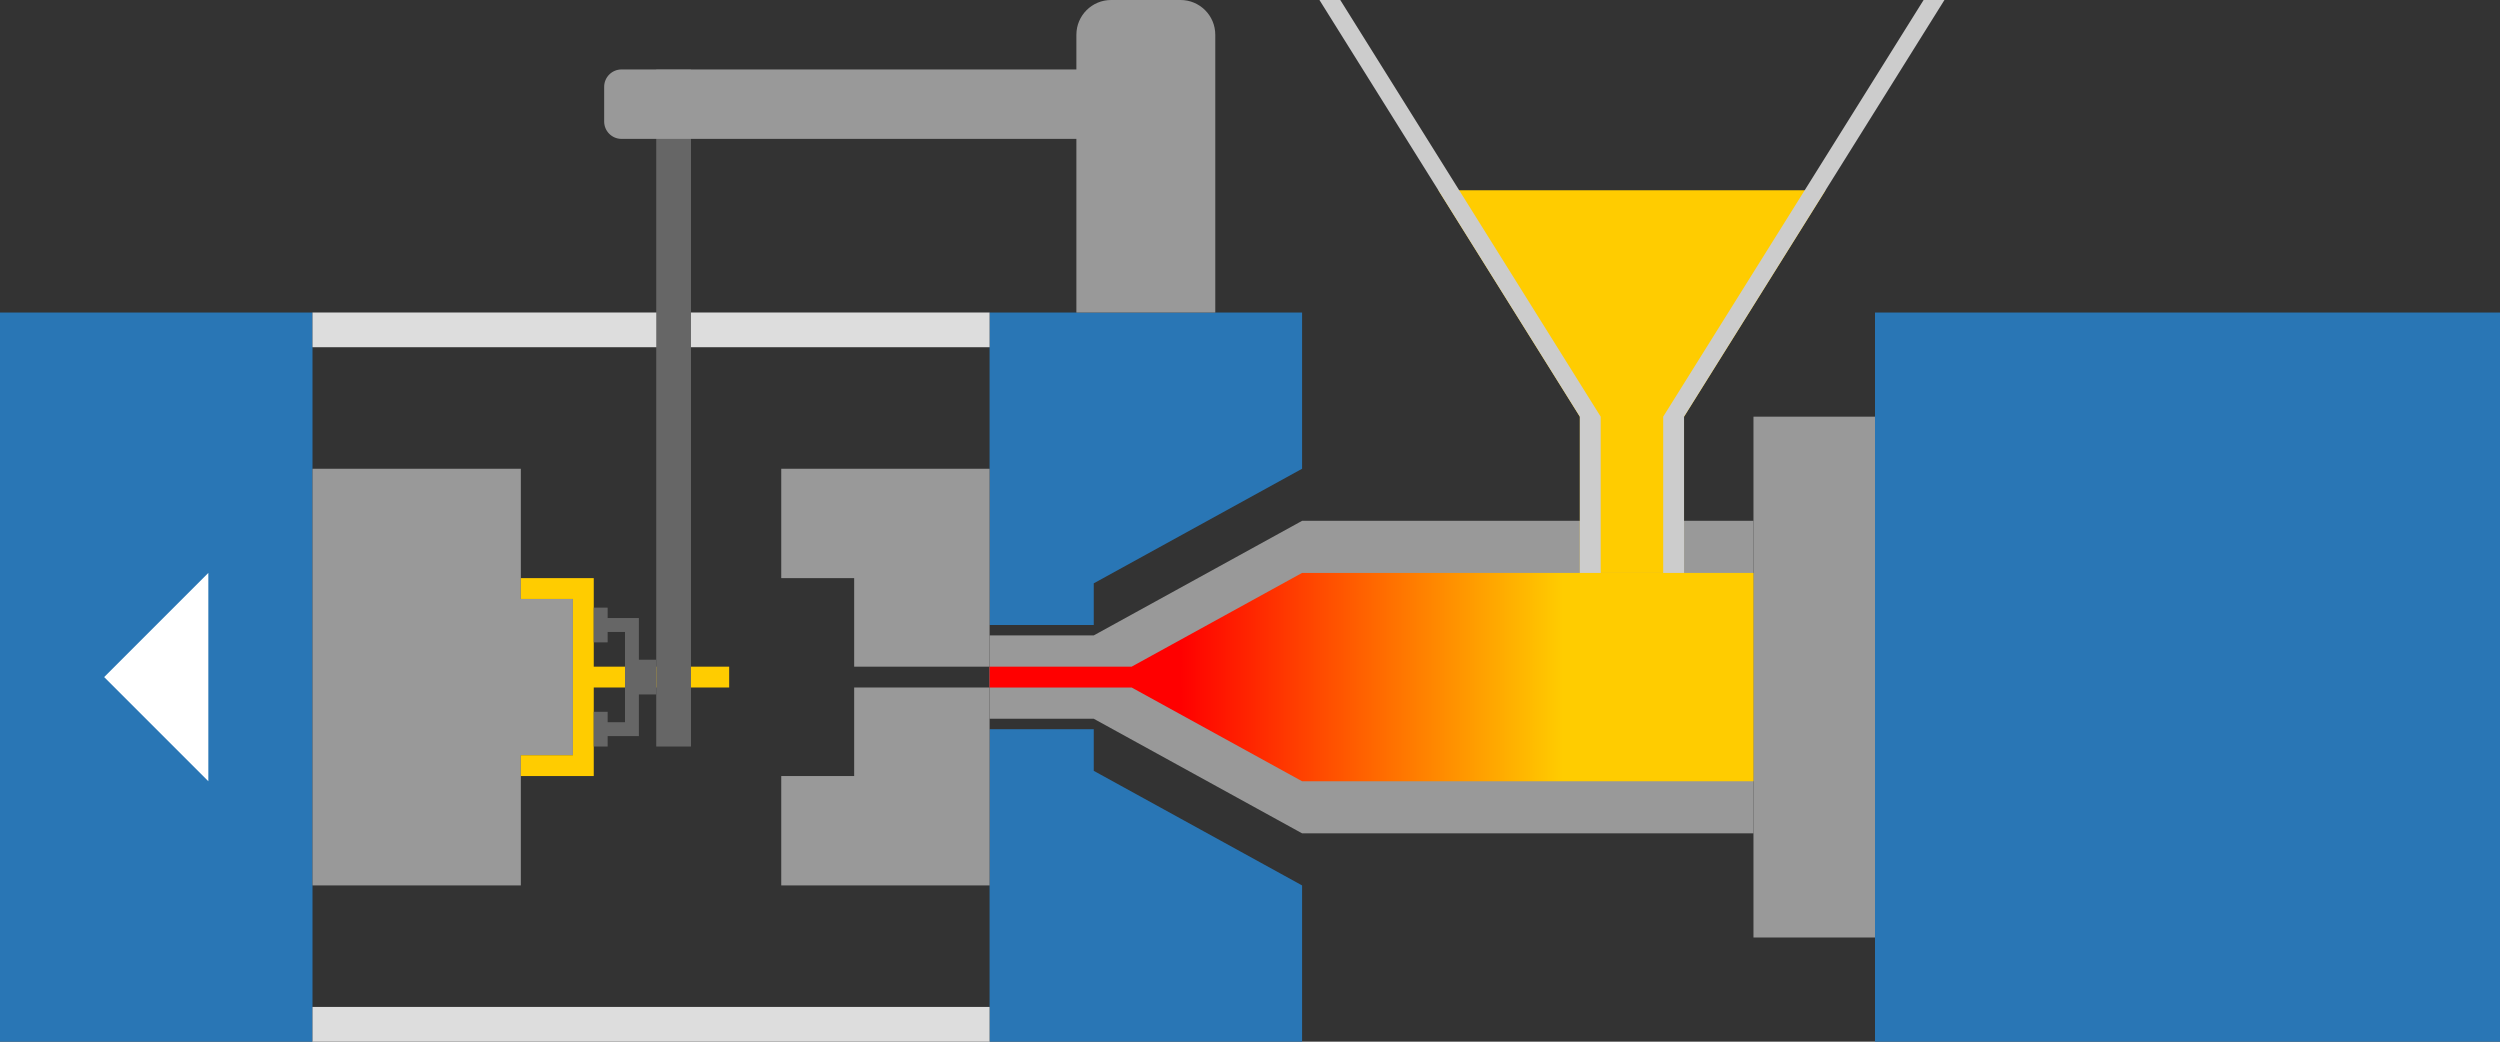
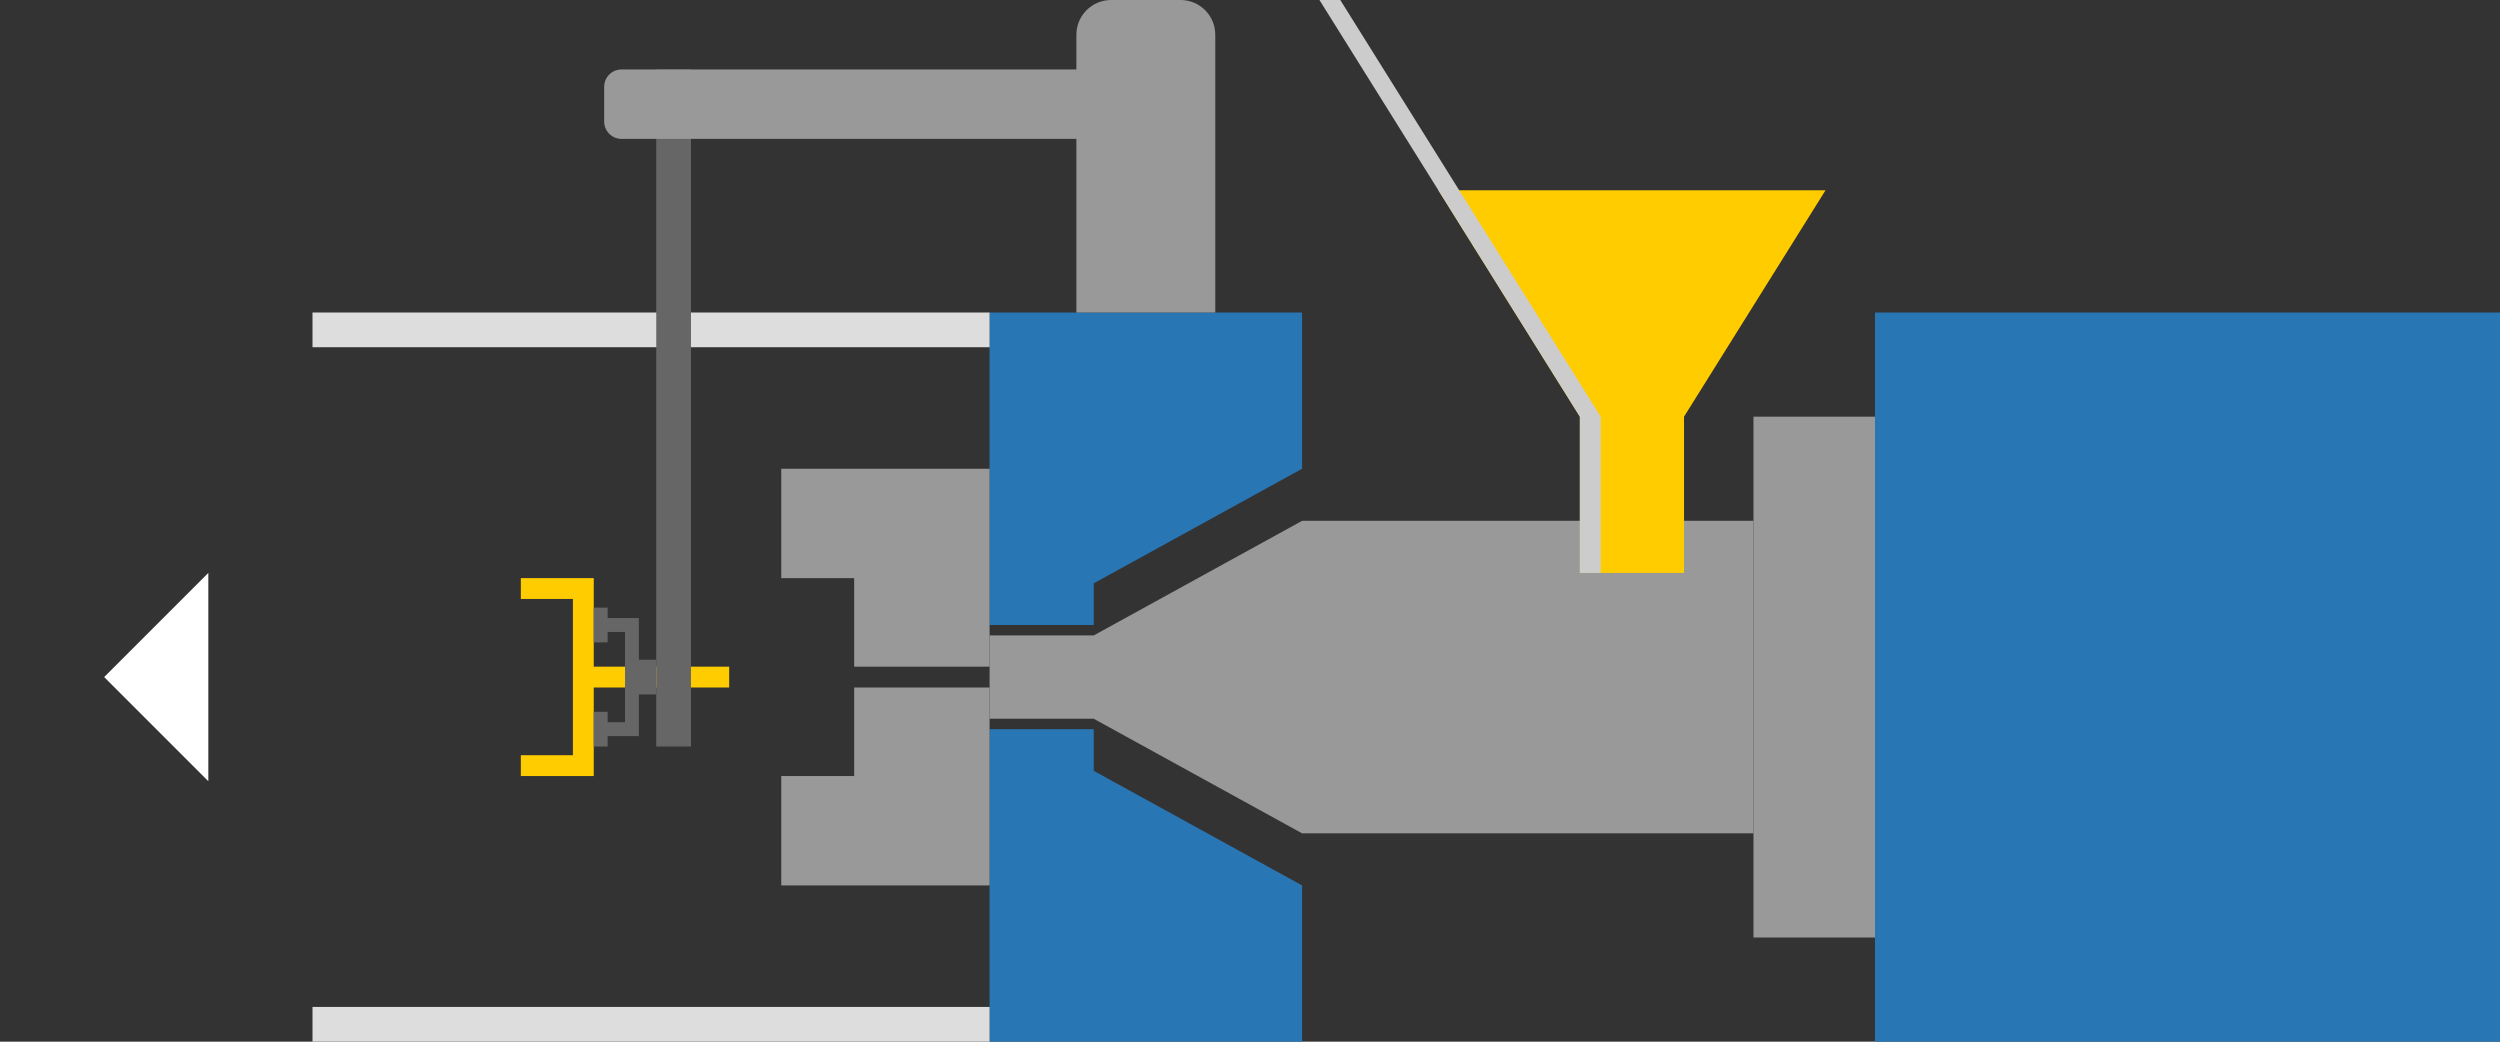
<svg xmlns="http://www.w3.org/2000/svg" id="_レイヤー_1" viewBox="0 0 720 300">
  <rect x="0" y="0" width="720" height="300" fill="#333333" stroke="none" />
  <defs>
    <style>.cls-1{fill:#2976b5;}.cls-2{fill:#fc0;}.cls-3{fill:#ccc;}.cls-4{fill:#ddd;}.cls-5{fill:#fff;}.cls-6{fill:#666;}.cls-7{fill:#999;}.cls-8{fill:url(#_名称未設定グラデーション_46);}</style>
    <linearGradient id="_名称未設定グラデーション_46" x1="285" y1="195" x2="505" y2="195" gradientUnits="userSpaceOnUse">
      <stop offset=".25" stop-color="red" />
      <stop offset=".75" stop-color="#fc0" />
    </linearGradient>
  </defs>
-   <rect class="cls-1" y="90" width="90" height="210" transform="translate(90 390) rotate(180)" />
-   <polygon class="cls-7" points="150 172.5 150 135 90 135 90 255 150 255 150 217.5 165 217.5 165 172.5 150 172.5" />
  <polygon class="cls-1" points="315 210 285 210 285 300 375 300 375 255 315 222 315 210" />
  <polygon class="cls-1" points="285 90 285 180 315 180 315 168 375 135 375 90 285 90" />
  <rect class="cls-4" x="90" y="90" width="195" height="10" />
  <rect class="cls-4" x="90" y="290" width="195" height="10" />
  <polygon class="cls-7" points="246 223.5 225 223.5 225 255 285 255 285 198 246 198 246 223.5" />
  <polygon class="cls-7" points="225 135 225 166.5 246 166.5 246 192 285 192 285 135 225 135" />
  <polygon class="cls-2" points="171 166.5 150 166.5 150 172.5 165 172.5 165 217.5 150 217.5 150 223.5 171 223.5 171 198 210 198 210 192 171 192 171 166.5" />
  <rect class="cls-7" x="505" y="120" width="35" height="150" transform="translate(1045 390) rotate(180)" />
  <rect class="cls-1" x="540" y="90" width="180" height="210" transform="translate(1260 390) rotate(180)" />
  <polygon class="cls-7" points="375 150 315 183 285 183 285 207 315 207 375 240 505 240 505 150 375 150" />
-   <polygon class="cls-8" points="465 165 435 165 375 165 325.91 192 285 192 285 198 325.91 198 375 225 505 225 505 165 465 165" />
  <polygon class="cls-5" points="30 195 60 225 60 165 30 195" />
  <polygon class="cls-2" points="414.24 54.79 455 120 455 165 485 165 485 120 525.76 54.79 414.24 54.79" />
  <polygon class="cls-3" points="386 0 380 0 455 120 455 165 461 165 461 120 386 0" />
-   <polygon class="cls-3" points="554 0 479 120 479 165 485 165 485 120 560 0 554 0" />
  <path class="cls-7" d="M320,0h20C345.52,0,350,4.48,350,10v80h-40V10C310,4.48,314.48,0,320,0Z" />
  <rect class="cls-6" x="189" y="20" width="10" height="195" />
  <path class="cls-7" d="M179,20h170v20h-170c-2.76,0-5-2.24-5-5v-10c0-2.76,2.24-5,5-5Z" />
  <polygon class="cls-6" points="175 175 175 178 184 178 184 190 189 190 189 200 184 200 184 212 175 212 175 215 171 215 171 205 175 205 175 208 180 208 180 182 175 182 175 185 171 185 171 175 175 175" />
</svg>